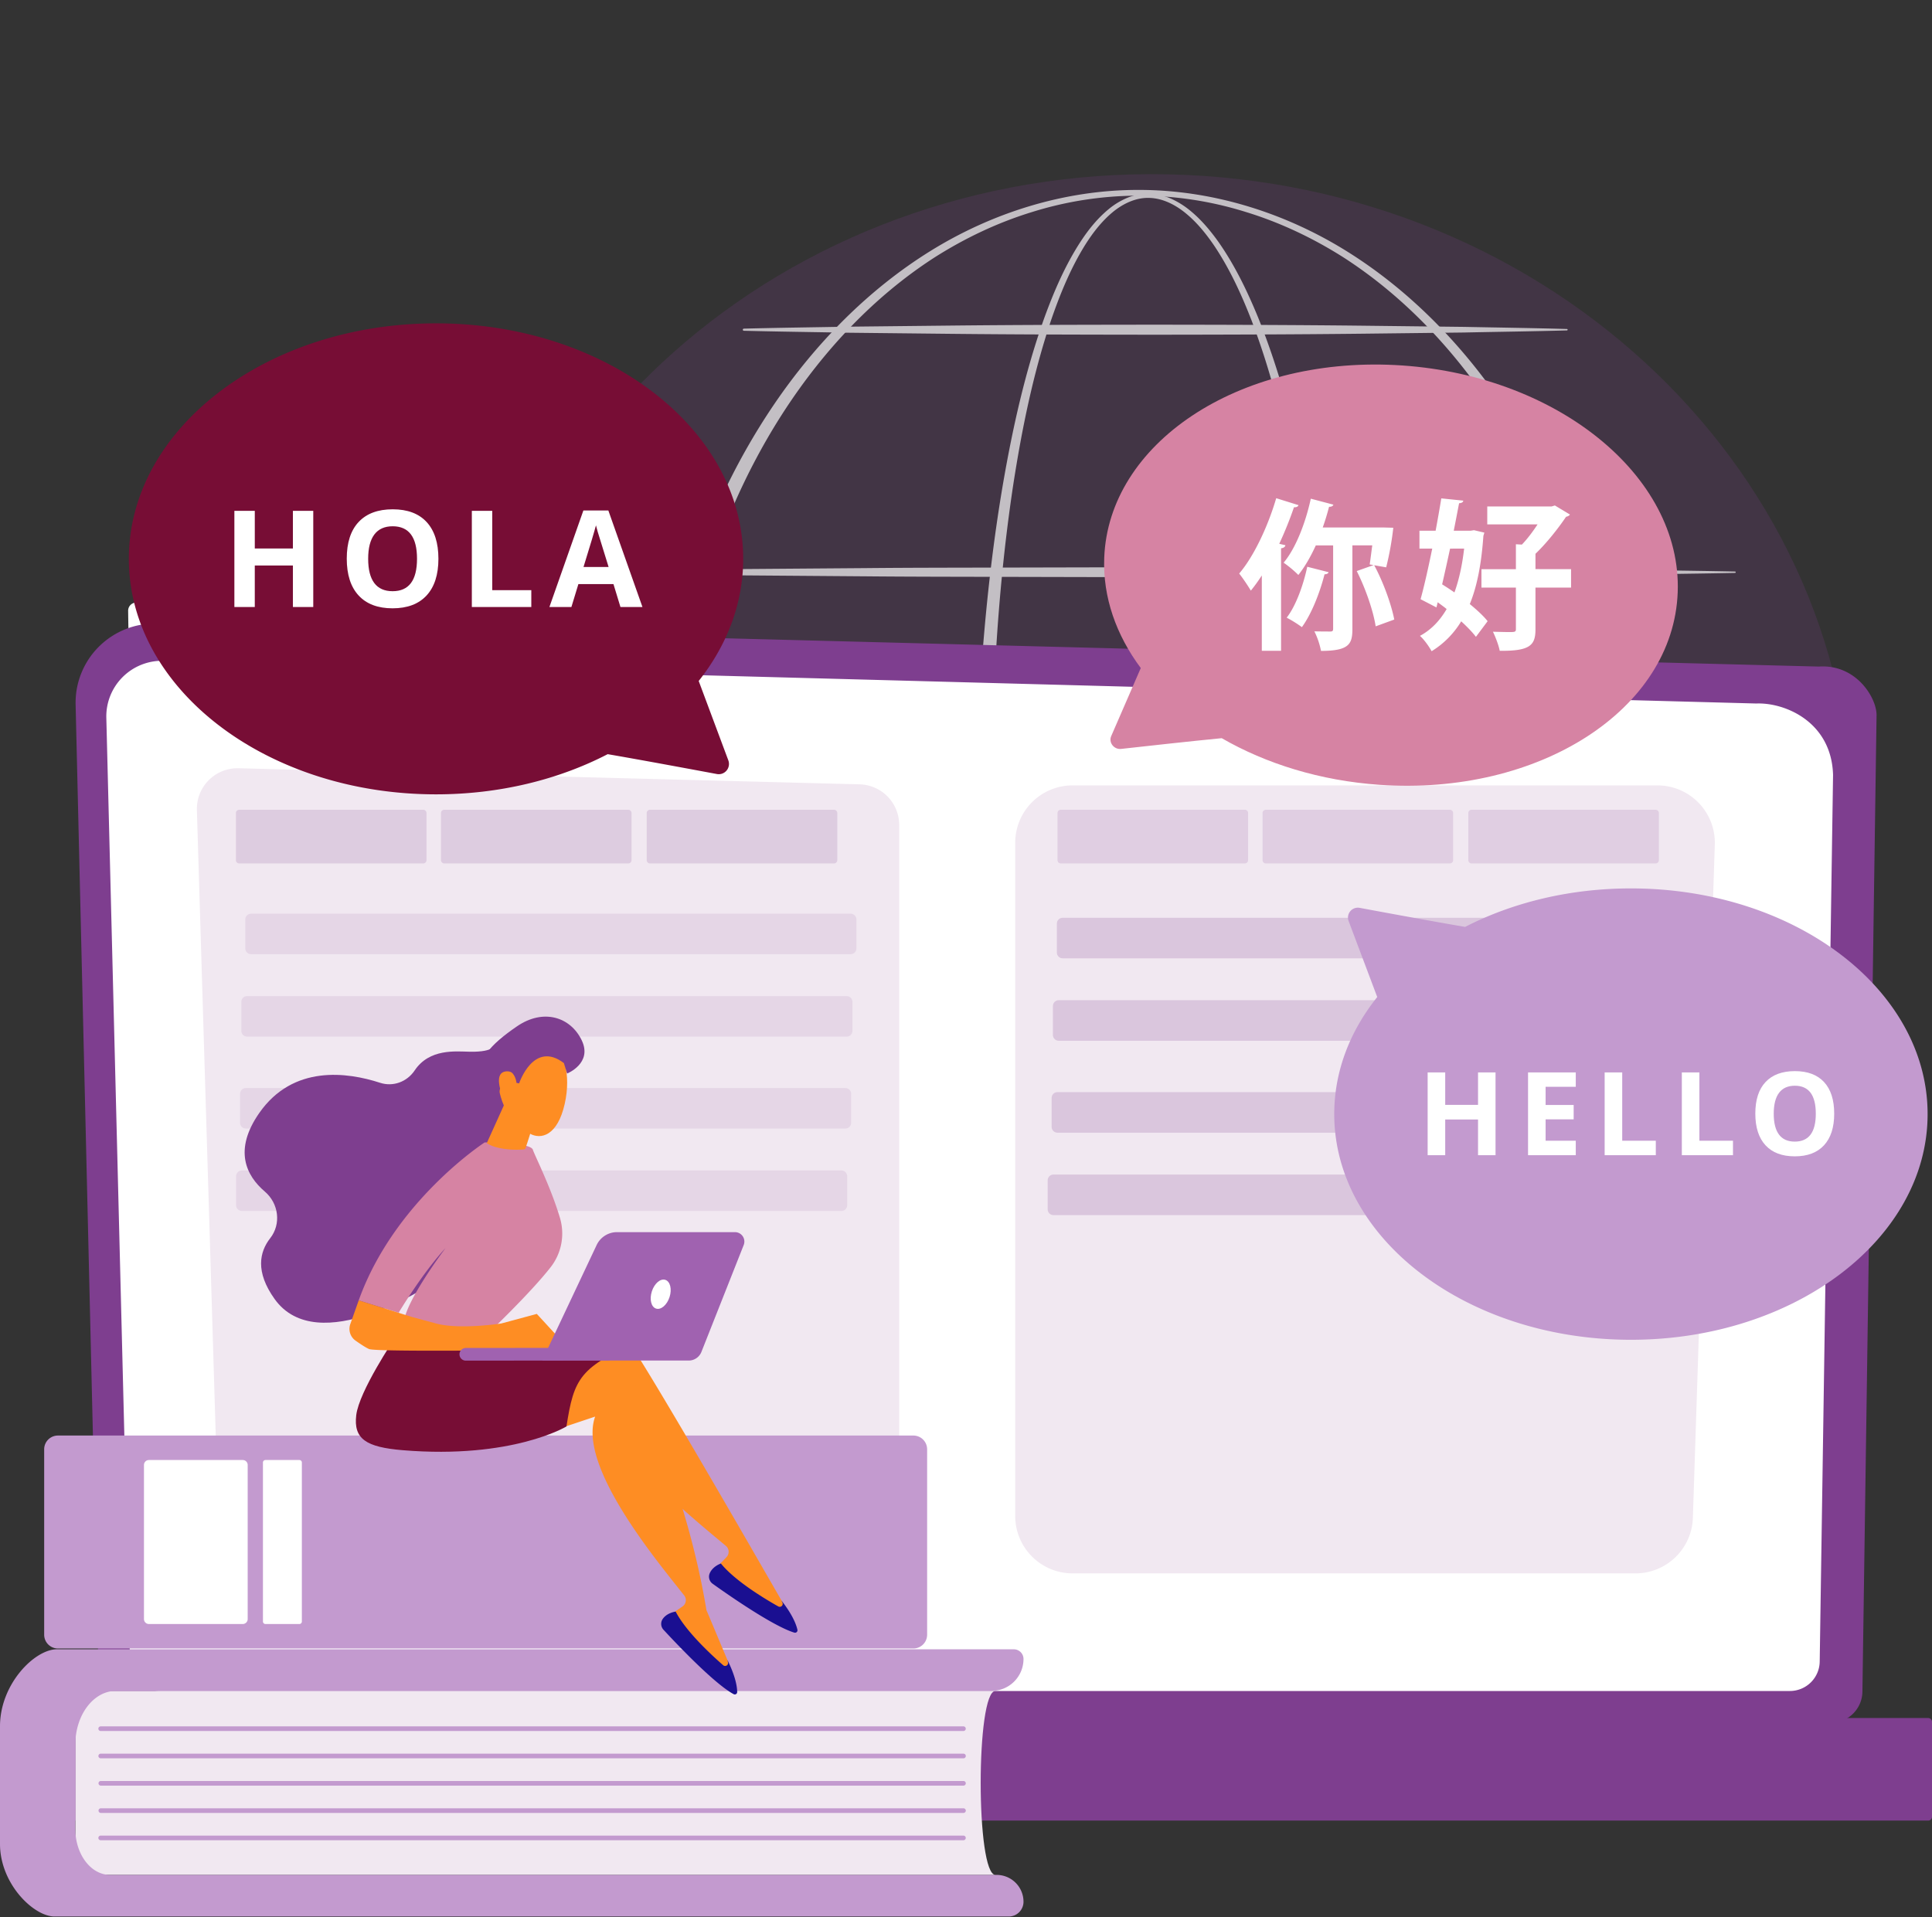
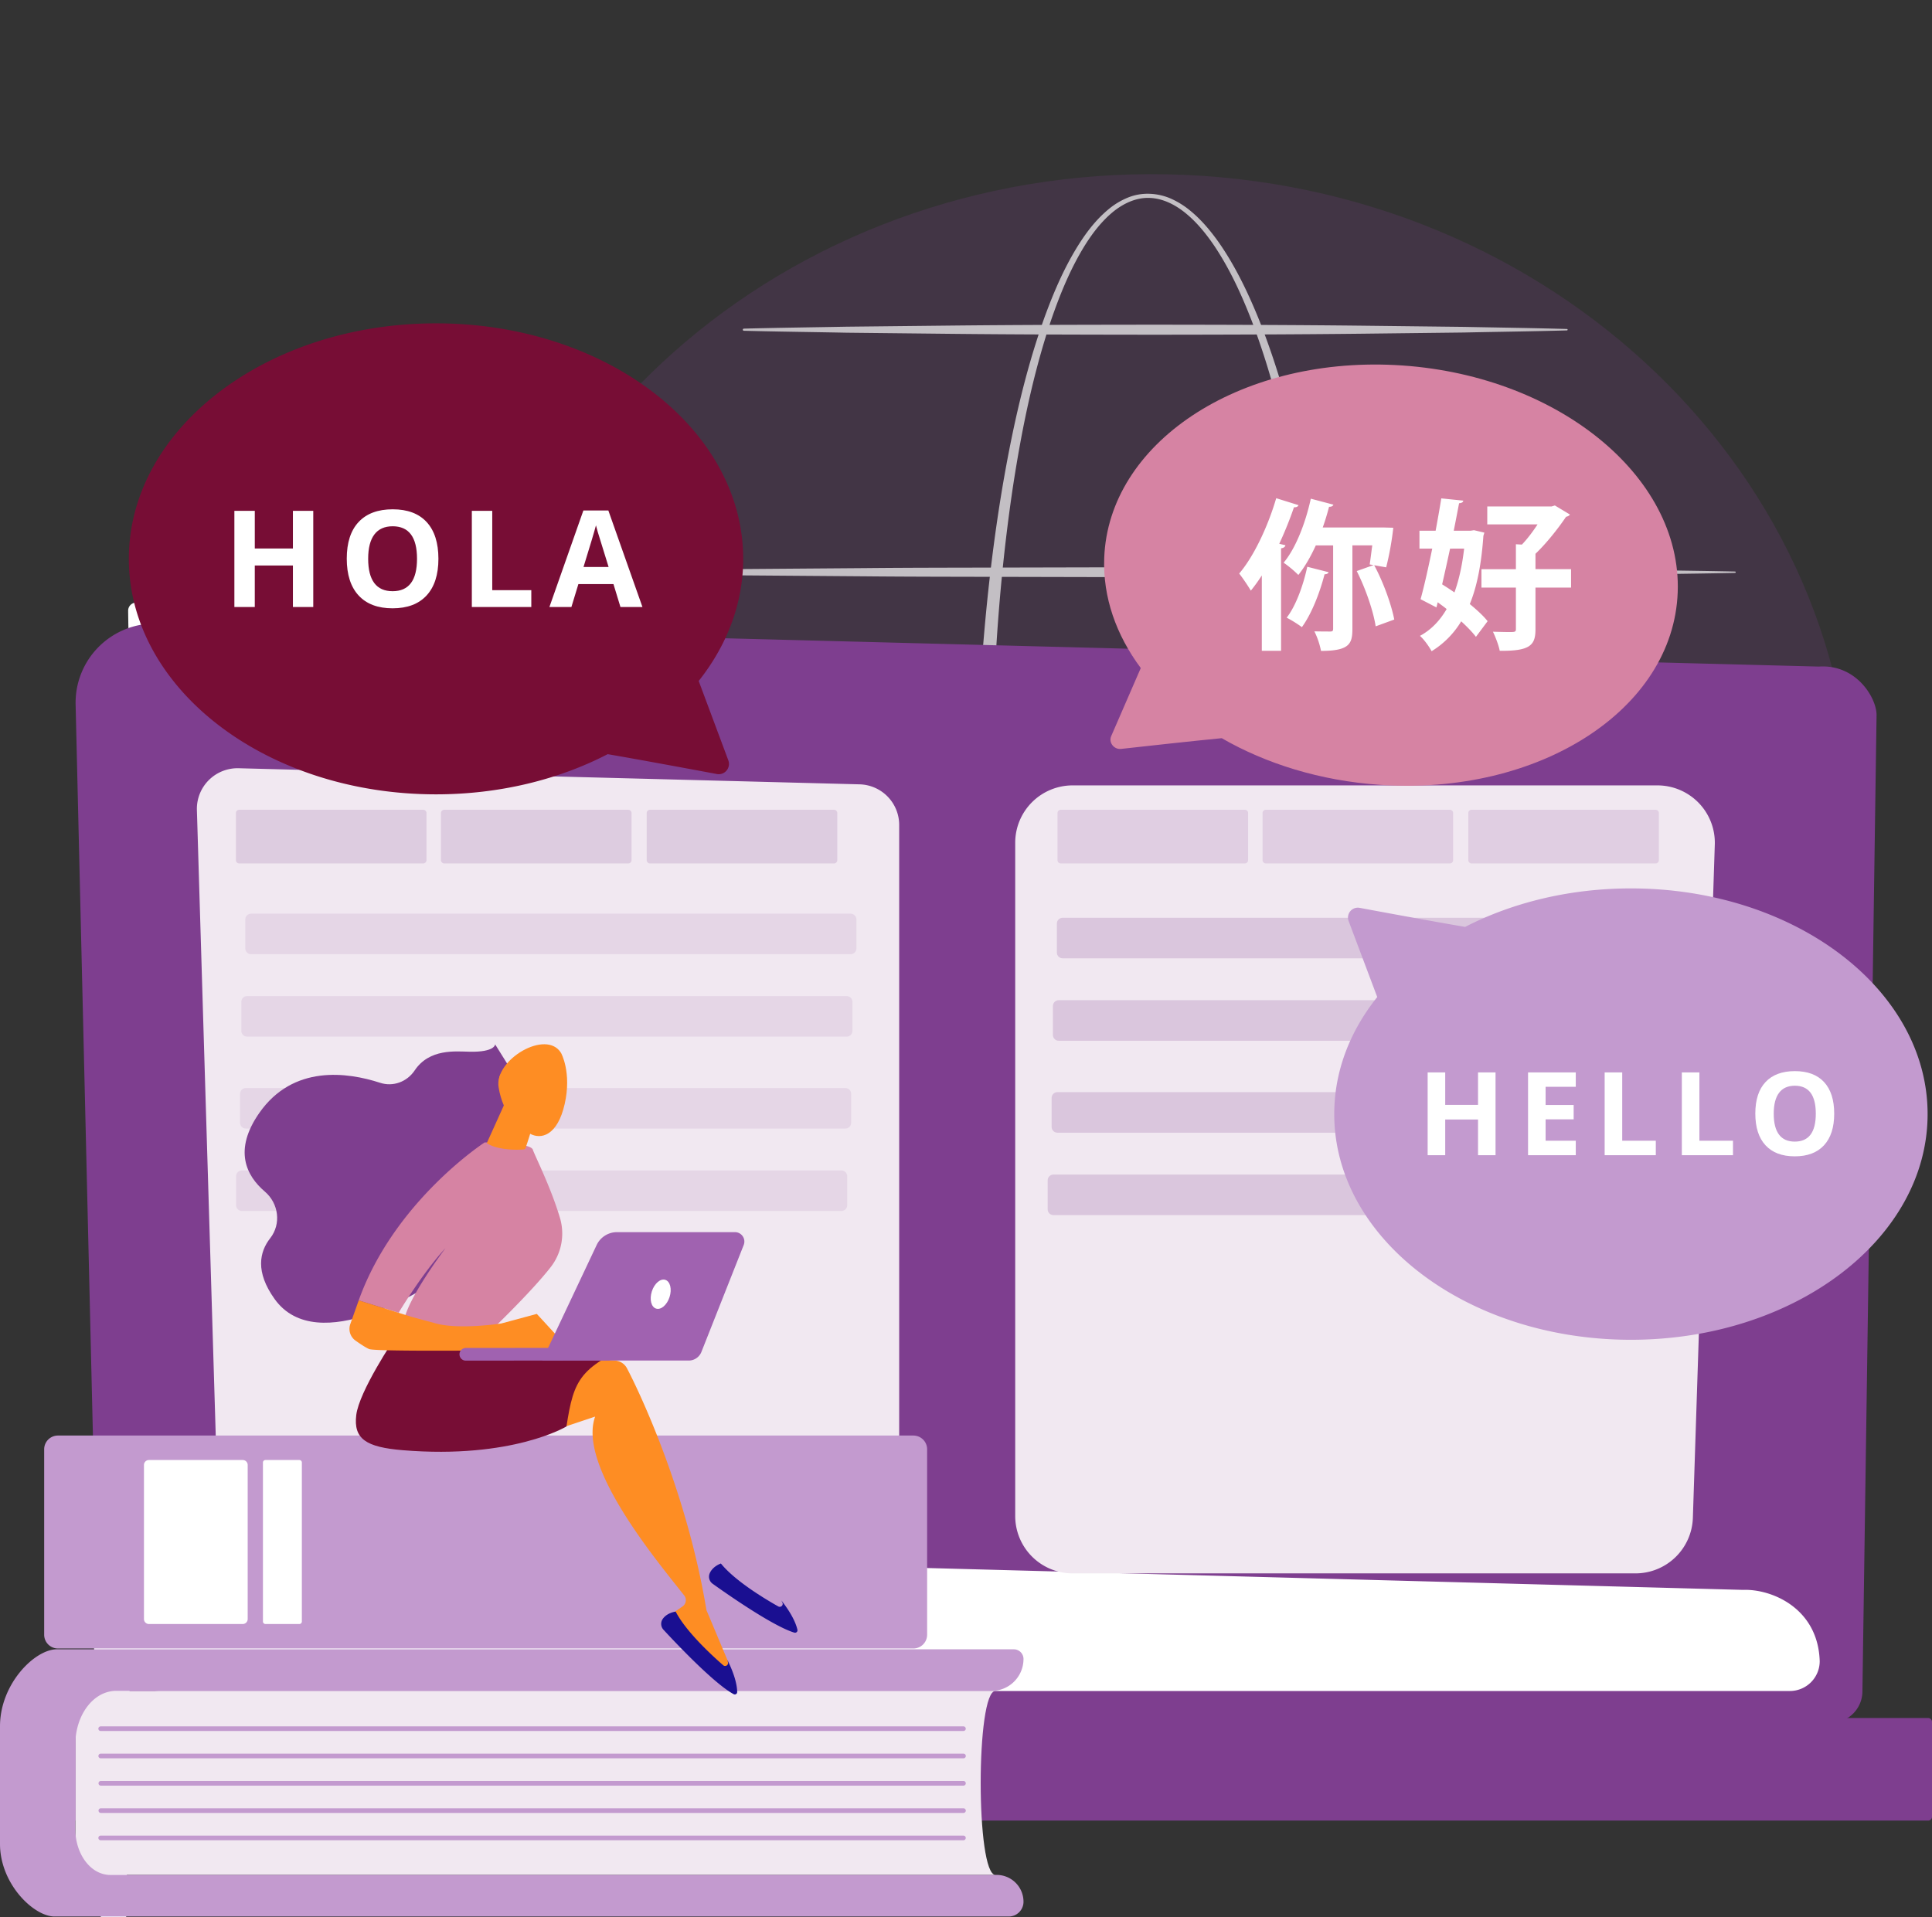
<svg xmlns="http://www.w3.org/2000/svg" width="405" height="402" viewBox="0 0 405 402" fill="none">
  <rect x="0" y="0" width="405" height="402" fill="#333333" stroke="none" />
  <g clip-path="url(#id10z6obya)">
    <path d="M73.23 325.189a1.708 1.708 0 0 1-2.533-.716c-.43-.976-42.815-98.777-43.834-196.415a1.705 1.705 0 0 1 3.41-.034c1.006 96.932 43.121 194.109 43.547 195.082a1.703 1.703 0 0 1-.59 2.083z" fill="#fff" style="mix-blend-mode:soft-light" />
    <path d="M388.155 177.861c3.266-74.455-59.284-137.669-139.71-141.192-80.426-3.523-148.272 53.98-151.538 128.435-3.266 74.455 59.284 137.669 139.71 141.192 80.426 3.523 148.272-53.979 151.538-128.435z" fill="#7E3E8F" fill-opacity=".2" />
    <g opacity=".68">
      <path d="M280.373 172.149c-.021 11.917-.454 23.833-1.388 35.725-.964 11.884-2.442 23.731-4.572 35.474-2.182 11.725-4.948 23.388-9.127 34.621-2.124 5.599-4.582 11.112-7.92 16.172-1.692 2.503-3.592 4.924-5.965 6.914a17.118 17.118 0 0 1-3.931 2.518 12.046 12.046 0 0 1-4.622 1.07 11.51 11.51 0 0 1-4.67-.85 16.228 16.228 0 0 1-4.023-2.379c-2.42-1.937-4.392-4.307-6.094-6.808-3.404-5.025-5.891-10.53-8.035-16.115-4.234-11.216-7.013-22.876-9.217-34.6-4.31-23.482-6.08-47.347-6.298-71.186.01-11.916.544-23.833 1.448-35.721.927-11.882 2.287-23.735 4.287-35.492 2.03-11.743 4.618-23.437 8.621-34.711 2.039-5.612 4.409-11.157 7.707-16.205 1.652-2.51 3.571-4.896 5.948-6.82a15.33 15.33 0 0 1 3.945-2.341c1.44-.58 2.987-.848 4.539-.784 1.548.057 3.071.407 4.488 1.03 1.396.63 2.704 1.44 3.89 2.408 2.373 1.911 4.324 4.253 6.069 6.698 3.448 4.933 6.058 10.367 8.321 15.893 4.464 11.101 7.49 22.697 9.888 34.374a337.28 337.28 0 0 1 5.092 35.398c1.06 11.877 1.572 23.794 1.619 35.717zm-2.938 0c.032-11.841-.394-23.689-1.365-35.492-.944-11.803-2.372-23.574-4.526-35.217-2.153-11.642-4.961-23.185-9.172-34.231-2.135-5.498-4.609-10.899-7.894-15.775-1.655-2.416-3.511-4.719-5.747-6.582-2.208-1.854-4.885-3.266-7.758-3.356-2.874-.113-5.612 1.22-7.812 3.058-2.217 1.867-4.034 4.197-5.603 6.67-3.122 4.976-5.364 10.482-7.274 16.06-3.75 11.21-6.11 22.862-7.911 34.557-3.528 23.432-4.618 47.183-4.499 70.865-.09 23.674 1.372 47.413 5.344 70.757 2.034 11.648 4.645 23.24 8.672 34.329 2.036 5.52 4.412 10.953 7.629 15.825 1.603 2.426 3.457 4.697 5.661 6.505 2.191 1.783 4.849 3.072 7.615 2.967a10.439 10.439 0 0 0 3.994-.985 15.461 15.461 0 0 0 3.519-2.327c2.169-1.866 3.955-4.189 5.55-6.621 3.151-4.916 5.498-10.358 7.511-15.888 3.968-11.111 6.559-22.703 8.568-34.357 2.008-11.653 3.304-23.448 4.183-35.256.917-11.809 1.322-23.658 1.319-35.506h-.004z" fill="#fff" style="mix-blend-mode:soft-light" />
-       <path d="M340.547 172.149c-.099 15.385-2.094 30.775-6.232 45.607-4.226 14.797-10.599 29.015-19.217 41.779-8.606 12.734-19.563 24.017-32.636 32.202a86.655 86.655 0 0 1-20.965 9.553 79.324 79.324 0 0 1-22.79 3.369c-15.44.031-30.714-4.738-43.784-12.869-13.103-8.159-24.087-19.441-32.727-32.173-8.646-12.762-15.042-26.991-19.3-41.798a164.656 164.656 0 0 1-4.681-22.621 168.123 168.123 0 0 1 .025-46.086 164.392 164.392 0 0 1 4.705-22.61c4.276-14.798 10.688-29.011 19.345-41.752 8.645-12.712 19.629-23.968 32.716-32.102 13.055-8.11 28.294-12.862 43.701-12.829 15.408-.012 30.634 4.761 43.664 12.887C295.434 60.858 306.388 72.12 315 84.834c8.629 12.738 15.013 26.943 19.267 41.725 4.203 14.811 6.197 30.208 6.28 45.591zm-3.369 0a177.062 177.062 0 0 0-1.46-22.581 166.35 166.35 0 0 0-4.364-22.204c-3.957-14.563-9.94-28.634-18.206-41.3-8.254-12.634-18.807-23.92-31.555-32.121-6.387-4.05-13.283-7.322-20.522-9.525a75.012 75.012 0 0 0-44.709.032c-7.232 2.214-14.119 5.494-20.494 9.55-12.725 8.218-23.246 19.526-31.465 32.147-8.238 12.663-14.191 26.726-18.126 41.273a166.356 166.356 0 0 0-4.349 22.181 174.416 174.416 0 0 0 .023 45.102 166.313 166.313 0 0 0 4.371 22.167c3.954 14.537 9.922 28.584 18.17 41.225 8.227 12.61 18.75 23.884 31.465 32.077 6.367 4.046 13.242 7.315 20.458 9.523a74.548 74.548 0 0 0 44.603 0 84.9 84.9 0 0 0 20.494-9.467c12.739-8.168 23.289-19.439 31.55-32.048 8.277-12.643 14.269-26.704 18.247-41.249 3.978-14.546 5.853-29.687 5.869-44.782z" fill="#fff" style="mix-blend-mode:soft-light" />
      <path d="M120.664 119.752c10.126-.19 20.258-.272 30.38-.41l30.38-.231c10.127-.099 20.259-.087 30.381-.118l30.38-.068 30.379.077c10.127.047 20.258.022 30.38.128l30.38.253c10.128.143 20.259.238 30.381.442.019 0 .038.004.056.011a.147.147 0 0 1 .079.082.163.163 0 0 1 .008.058.142.142 0 0 1-.143.143c-10.127.203-20.259.287-30.381.441l-30.38.253c-10.126.107-20.258.081-30.38.127l-30.379.079-30.38-.069c-10.128-.03-20.259-.02-30.381-.117l-30.38-.233c-10.126-.144-20.258-.218-30.38-.409a.22.22 0 1 1 0-.442v.003zM155.909 68.904c7.184-.19 14.379-.271 21.569-.408l21.574-.232c14.379-.155 28.758-.174 43.139-.19 14.379.015 28.758.05 43.137.209l21.569.252c7.184.144 14.38.239 21.57.442a.15.15 0 0 1 .149.149.149.149 0 0 1-.149.149c-7.184.202-14.381.287-21.57.44l-21.569.253c-14.379.16-28.758.194-43.137.21-14.381-.018-28.76-.035-43.139-.19l-21.569-.232c-7.183-.144-14.379-.219-21.568-.408a.223.223 0 0 1 0-.444h-.006zM110.106 170.599c11.007-.19 22.013-.272 33.02-.409l33.02-.232c11.007-.099 22.012-.087 33.019-.119l33.02-.067 33.015.073c11.006.047 22.013.021 33.019.128l33.019.252c11.007.144 22.014.239 33.02.443a.148.148 0 1 1 0 .297c-11.006.202-22.013.287-33.02.441l-33.019.252c-11.006.108-22.013.082-33.019.128l-33.019.079-33.02-.069c-11.007-.03-22.013-.02-33.02-.119l-33.019-.231c-11.007-.144-22.013-.22-33.02-.409a.221.221 0 0 1 0-.443l.004.005zM120.664 221.446c10.126-.19 20.258-.271 30.38-.409l30.38-.231c10.127-.099 20.259-.089 30.381-.12l30.38-.067 30.379.078c10.127.047 20.258.021 30.38.127l30.38.253c10.128.151 20.259.238 30.381.441.039 0 .077.015.105.043a.148.148 0 0 1 .043.105.15.15 0 0 1-.148.149c-10.127.204-20.259.287-30.381.442l-30.38.253c-10.126.106-20.258.08-30.38.128l-30.379.077-30.38-.067c-10.128-.032-20.259-.02-30.381-.119l-30.38-.232c-10.126-.143-20.258-.219-30.38-.409a.22.22 0 1 1 0-.442zM332.814 273.29H160.259a.775.775 0 0 1 0-1.551h172.555a.78.78 0 0 1 .776.775.78.78 0 0 1-.776.776z" fill="#fff" style="mix-blend-mode:soft-light" />
    </g>
    <path d="M20.75 354.621a6.61 6.61 0 0 0 6.592 6.582h356.477a6.611 6.611 0 0 0 6.595-6.582l2.965-204.711c0-3.619-4.267-10.686-12.089-10.155L32.896 130.74a16.638 16.638 0 0 0-12.165 4.839 16.592 16.592 0 0 0-4.88 12.14l4.899 206.902z" fill="#7E3E8F" />
-     <path d="M27.254 348.304a6.257 6.257 0 0 0 6.237 6.233h341.733a6.256 6.256 0 0 0 6.237-6.233l2.799-185.839c-.33-11.184-10.142-15.202-16.091-14.966l-333.902-8.953a11.69 11.69 0 0 0-8.552 3.403 11.666 11.666 0 0 0-3.427 8.537l4.966 197.818z" fill="#fff" />
+     <path d="M27.254 348.304a6.257 6.257 0 0 0 6.237 6.233h341.733a6.256 6.256 0 0 0 6.237-6.233c-.33-11.184-10.142-15.202-16.091-14.966l-333.902-8.953a11.69 11.69 0 0 0-8.552 3.403 11.666 11.666 0 0 0-3.427 8.537l4.966 197.818z" fill="#fff" />
    <path d="M9.823 381.709h394.365a.811.811 0 0 0 .812-.811v-19.883a.812.812 0 0 0-.812-.812H9.823a.812.812 0 0 0-.812.812v19.883c0 .448.364.811.812.811z" fill="#7E3E8F" />
    <path d="M179.967 329.878H54.37a8.525 8.525 0 0 1-8.523-8.264l-4.572-151.769a8.516 8.516 0 0 1 5.355-8.166 8.53 8.53 0 0 1 3.39-.608l130.17 3.374a8.53 8.53 0 0 1 5.885 2.572 8.52 8.52 0 0 1 2.42 5.946v148.396a8.517 8.517 0 0 1-8.528 8.519zM342.836 329.878H224.854c-1.581 0-3.146-.311-4.607-.915a12.027 12.027 0 0 1-7.431-11.113V176.695c0-3.19 1.269-6.25 3.526-8.506a12.044 12.044 0 0 1 8.512-3.523h122.584a12.05 12.05 0 0 1 8.649 3.663 12.018 12.018 0 0 1 3.382 8.758l-4.597 141.155a12.036 12.036 0 0 1-12.036 11.636z" fill="#F1E8F1" />
    <g opacity=".51" fill="#7E3E8F" fill-opacity=".2">
      <path d="M178.318 191.56H52.628c-.67 0-1.213.543-1.213 1.212v6.079c0 .669.543 1.211 1.213 1.211h125.69c.67 0 1.213-.542 1.213-1.211v-6.079c0-.669-.543-1.212-1.213-1.212zM177.487 208.84H51.797c-.67 0-1.213.543-1.213 1.212v6.079c0 .669.543 1.212 1.213 1.212h125.69c.67 0 1.213-.543 1.213-1.212v-6.079c0-.669-.543-1.212-1.213-1.212zM177.219 228.116H51.529c-.67 0-1.214.543-1.214 1.212v6.079c0 .669.543 1.212 1.213 1.212H177.22c.67 0 1.212-.543 1.212-1.212v-6.079c0-.669-.542-1.212-1.212-1.212zM176.389 245.397H50.698c-.67 0-1.213.542-1.213 1.211v6.079c0 .669.543 1.212 1.213 1.212h125.691c.669 0 1.212-.543 1.212-1.212v-6.079c0-.669-.543-1.211-1.212-1.211z" />
    </g>
    <path d="M348.452 192.422H222.761c-.669 0-1.212.542-1.212 1.211v6.079c0 .669.543 1.212 1.212 1.212h125.691c.67 0 1.213-.543 1.213-1.212v-6.079c0-.669-.543-1.211-1.213-1.211zM347.621 209.703H221.93c-.669 0-1.212.543-1.212 1.212v6.079c0 .669.543 1.212 1.212 1.212h125.691c.67 0 1.213-.543 1.213-1.212v-6.079c0-.669-.543-1.212-1.213-1.212zM347.355 228.979H221.664c-.67 0-1.213.543-1.213 1.212v6.079c0 .669.543 1.211 1.213 1.211h125.691c.669 0 1.212-.542 1.212-1.211v-6.079c0-.669-.543-1.212-1.212-1.212zM346.523 246.259h-125.69c-.67 0-1.213.543-1.213 1.212v6.079c0 .669.543 1.212 1.213 1.212h125.69c.67 0 1.213-.543 1.213-1.212v-6.079c0-.669-.543-1.212-1.213-1.212z" fill="#7E3E8F" fill-opacity=".2" />
    <g opacity=".82" fill="#7E3E8F" fill-opacity=".2">
      <path d="M88.715 169.776h-38.57a.69.69 0 0 0-.69.689v9.878c0 .381.309.689.69.689h38.57c.38 0 .69-.308.69-.689v-9.878a.69.69 0 0 0-.69-.689zM131.7 169.776H93.13a.69.69 0 0 0-.69.689v9.878a.69.69 0 0 0 .69.689h38.57a.69.69 0 0 0 .69-.689v-9.878a.69.69 0 0 0-.69-.689zM174.828 169.776h-38.57a.69.69 0 0 0-.69.689v9.878a.69.69 0 0 0 .69.689h38.57a.69.69 0 0 0 .69-.689v-9.878a.69.69 0 0 0-.69-.689z" />
    </g>
    <g opacity=".75" fill="#7E3E8F" fill-opacity=".2">
      <path d="M260.943 169.776h-38.57a.689.689 0 0 0-.689.689v9.878c0 .381.308.689.689.689h38.57a.69.69 0 0 0 .69-.689v-9.878a.69.69 0 0 0-.69-.689zM303.928 169.776h-38.569a.69.69 0 0 0-.69.689v9.878a.69.69 0 0 0 .69.689h38.569a.69.69 0 0 0 .69-.689v-9.878a.69.69 0 0 0-.69-.689zM347.055 169.776h-38.569a.69.69 0 0 0-.69.689v9.878a.69.69 0 0 0 .69.689h38.569a.69.69 0 0 0 .69-.689v-9.878a.69.69 0 0 0-.69-.689z" />
    </g>
    <path d="M208.678 393.099H15.788v-38.578h192.89c-4.134.003-4.134 38.578 0 38.578z" fill="#F1E8F1" />
    <path d="M15.787 383.446v-17.659c0-6.222 3.812-11.268 8.513-11.268h183.559a6.694 6.694 0 0 0 6.695-6.69 2.029 2.029 0 0 0-2.034-2.032H11.905C7.307 345.797 0 353.025 0 361.942v24.657c0 8.406 7.09 15.219 11.43 15.219h200.035a3.092 3.092 0 0 0 3.089-3.087 5.623 5.623 0 0 0-1.651-3.986 5.65 5.65 0 0 0-3.988-1.651H23.08c-4.027.005-7.293-4.316-7.293-9.648z" fill="#C39ACF" />
    <path d="M201.993 362.924H21.136a.486.486 0 1 1 0-.97h180.857a.486.486 0 0 1 0 .97zM201.993 368.65H21.136a.486.486 0 1 1 0-.971h180.857a.486.486 0 0 1 0 .971zM201.993 374.377H21.136a.486.486 0 0 1 0-.972h180.857a.489.489 0 0 1 .461.486.485.485 0 0 1-.461.486zM201.993 380.103H21.136a.487.487 0 0 1-.343-.829.486.486 0 0 1 .343-.142h180.857a.486.486 0 0 1 0 .971zM201.993 385.828H21.136a.486.486 0 1 1 0-.97h180.857a.486.486 0 0 1 0 .97zM191.464 300.979H12.146a2.885 2.885 0 0 0-2.886 2.884v38.876a2.886 2.886 0 0 0 2.886 2.885h179.318a2.887 2.887 0 0 0 2.887-2.885v-38.876a2.886 2.886 0 0 0-2.887-2.884z" fill="#C39ACF" />
    <path d="M50.882 306.11H31.218a1.04 1.04 0 0 0-1.04 1.04v32.305a1.04 1.04 0 0 0 1.04 1.039h19.664a1.04 1.04 0 0 0 1.04-1.039V307.15a1.04 1.04 0 0 0-1.04-1.04zM62.75 306.11h-7.103a.527.527 0 0 0-.527.527v33.33c0 .291.236.527.527.527h7.104a.527.527 0 0 0 .527-.527v-33.33a.527.527 0 0 0-.527-.527z" fill="#fff" />
    <path d="M103.795 218.965s0 1.644-5.317 1.541c-2.96-.056-8.452-.702-11.555 3.926-1.602 2.391-4.519 3.482-7.257 2.585-6.818-2.219-18.227-3.847-25.326 6.348-5.418 7.78-2.746 13.113 1.186 16.472 2.888 2.468 3.463 6.774 1.12 9.763-2.249 2.872-3.161 7.035.904 12.733 9.094 12.778 32.57-3.005 32.57-3.005l21.919-37.151-8.244-13.212z" fill="#7E3E8F" />
-     <path d="M163.903 335.691c-.055-.021-29.167-50.967-33.106-55.768a3.046 3.046 0 0 0-2.73-1.094l-8.126.967-9.538 20.64 15.905-9.257c-1.58 10.878 18.859 27.043 25.862 32.941a1.61 1.61 0 0 1 .128 2.343l-2.799 2.926c4.598 4.653 9.894 7.639 15.875 9.022l-1.471-2.72z" fill="#FE8D23" />
    <path d="M151.121 327.809s-1.786.575-2.391 2.166a1.825 1.825 0 0 0 .684 2.096c2.941 2.104 12.644 8.901 17.115 10.231a.513.513 0 0 0 .623-.338.525.525 0 0 0 .011-.258c-.23-1.04-.973-3.114-3.367-6.151l.214.431a.618.618 0 0 1-.127.729.626.626 0 0 1-.735.091c-2.991-1.686-9.089-5.381-12.027-8.997z" fill="url(#5bxvld039b)" />
    <path d="M152.562 348.197c-.049-.031-4.418-10.549-4.467-10.58-4.005-24.369-13.777-45.238-16.659-50.73a3.047 3.047 0 0 0-2.442-1.622l-8.155-.696-13.53 18.282 17.451-5.848c-3.745 10.337 12.992 30.294 18.66 37.49a1.603 1.603 0 0 1-.349 2.32l-3.333 2.297c3.556 5.484 8.142 9.476 13.719 12.044l-.895-2.957z" fill="#FE8D23" />
    <path d="M141.641 337.894s-1.868.202-2.779 1.636a1.812 1.812 0 0 0 .246 2.19c2.452 2.656 10.574 11.273 14.688 13.481a.5.5 0 0 0 .677-.204.5.5 0 0 0 .062-.251c-.014-1.064-.321-3.246-2.05-6.705l.122.468a.622.622 0 0 1-1.005.629c-2.592-2.258-7.815-7.111-9.961-11.244z" fill="url(#qxeitmxxac)" />
    <path d="M82.664 280.719s-7.377 10.965-7.983 15.966c-.606 5 2.04 6.732 9.761 7.369 22.978 1.898 34.304-4.983 34.304-4.983 1.572-10.014 2.692-12.563 15.819-18.007 0 0-16.604 1.317-19.946.02-3.342-1.296-31.955-.365-31.955-.365z" fill="#770D35" />
    <path d="M102.615 279.268s8.591-8.175 12.819-13.589a11.477 11.477 0 0 0 1.947-10.337c-1.93-6.5-5.361-13.23-5.674-14.278-.48-1.607-10.112-1.54-10.112-1.54s-18.955 12.292-26.402 33.118l8.364 2.602s4.95-8.297 9.839-13.572c0 0-8.461 11.17-8.765 15.741l17.984 1.855z" fill="#D683A3" />
    <path d="M112.872 232.086c-.101.335-2.615 8.663-2.812 8.835-.197.173-5.514.46-8.017-1.25l5.109-11.292 5.72 3.707zM118.983 282.493l-6.454-7.018-7.455 2.01s-8.691 1.346-13.665 0l-4.976-1.345-11.24-3.498-1.766 4.985a2.998 2.998 0 0 0 1.098 3.446c.973.69 2.112 1.45 2.84 1.767 1.48.647 34.099.205 34.099.205l7.519-.552z" fill="#FE8D23" />
    <path d="M97.616 285.276h.067l29.691-.031a1.329 1.329 0 1 0 0-2.656l-29.69.031a1.333 1.333 0 0 0-1.363 1.295 1.33 1.33 0 0 0 1.295 1.361z" fill="#A062B0" />
    <path d="M154.065 258.334h-24.727a4.71 4.71 0 0 0-4.263 2.7l-11.43 24.221h30.728a2.863 2.863 0 0 0 2.663-1.811l8.865-22.413a1.966 1.966 0 0 0-.203-1.834 1.976 1.976 0 0 0-1.633-.863z" fill="#A062B0" />
    <path d="M136.645 270.753c-.536 1.662-.144 3.279.885 3.608 1.029.328 2.289-.753 2.825-2.415.536-1.663.143-3.279-.885-3.61-1.029-.33-2.289.753-2.825 2.417z" fill="#fff" />
    <path d="M117.621 220.781s2.257 4.042.753 10.683c-1.505 6.642-4.963 7.554-7.349 6.188-2.387-1.365-5.559-3.912-6.505-9.696-.945-5.785 10.04-12.267 13.101-7.175z" fill="#FE8D23" />
-     <path d="M108.823 227.14s3.017-9.085 9.382-4.254l.674 2.192s5.391-2.137 3.06-6.979c-2.33-4.841-7.986-6.748-13.593-2.897-5.606 3.851-8.554 7.061-7.775 11.602.778 4.541 4.053 2.632 4.053 2.632s.321-3.429 1.867-4.188c1.546-.76 1.773 1.789 1.773 1.789l.559.103z" fill="#7E3E8F" />
    <path d="M107.501 229.157s1.58-4.662-1.276-4.538c-2.856.123-1.248 4.466-.52 6.03l1.796-1.492z" fill="#FE8D23" />
    <path d="M146.466 142.775c5.92-7.466 9.329-16.233 9.329-25.609 0-27.267-28.83-49.372-64.392-49.372-35.563 0-64.393 22.11-64.393 49.372 0 27.261 28.83 49.377 64.392 49.377 13.329 0 25.711-3.104 35.985-8.422 6.791 1.166 17.332 3.126 22.895 4.164a2.13 2.13 0 0 0 2.029-.733 2.162 2.162 0 0 0 .365-2.139l-6.21-16.638z" fill="#770D35" />
    <path d="M65.668 127.269h-4.266v-8.703H53.41v8.703h-4.278v-20.165h4.279v7.897h7.99v-7.897h4.267v20.165zM91.904 117.154c0 3.339-.828 5.904-2.484 7.696-1.656 1.791-4.03 2.688-7.122 2.69-3.092 0-5.466-.897-7.122-2.69-1.656-1.794-2.485-4.368-2.486-7.723 0-3.357.83-5.92 2.492-7.69 1.66-1.769 4.042-2.655 7.143-2.656 3.1 0 5.472.892 7.115 2.676 1.643 1.785 2.464 4.35 2.464 7.697zm-14.727 0c0 2.253.428 3.95 1.283 5.09.856 1.14 2.135 1.71 3.838 1.71 3.414 0 5.12-2.267 5.12-6.8 0-4.533-1.697-6.804-5.093-6.814-1.702 0-2.985.575-3.85 1.723-.865 1.149-1.298 2.846-1.298 5.091zM98.91 127.269v-20.165h4.278v16.634h8.189v3.532l-12.468-.001zM130.064 127.269l-1.464-4.803h-7.356l-1.463 4.801h-4.61l7.122-20.243h5.231l7.151 20.243-4.611.002zm-2.484-8.392c-1.353-4.35-2.115-6.81-2.284-7.38-.17-.569-.292-1.02-.367-1.352-.302 1.177-1.172 4.088-2.609 8.732h5.26z" fill="#fff" />
    <path d="M288.706 209.04c-5.719 7.156-9.012 15.557-9.012 24.544 0 26.13 27.846 47.316 62.193 47.316 34.348 0 62.191-21.179 62.191-47.319 0-26.14-27.845-47.316-62.193-47.316-12.874 0-24.833 2.975-34.756 8.072-6.559-1.119-16.739-2.996-22.111-3.996a2.067 2.067 0 0 0-2.312 2.757l6 15.942z" fill="#C39ACF" />
    <path d="M313.506 242.205h-3.671v-7.494h-6.879v7.494h-3.683v-17.359h3.683v6.802h6.879v-6.802h3.671v17.359zM330.324 242.205h-10.003v-17.359h10.003v3.015h-6.322v3.812h5.881v3.015h-5.881v4.475h6.322v3.042zM336.38 242.205v-17.359h3.682v14.317h7.04v3.042H336.38zM352.559 242.205v-17.359h3.682v14.317h7.04v3.042h-10.722zM384.499 233.5c0 2.872-.713 5.08-2.138 6.625-1.426 1.544-3.469 2.316-6.131 2.314-2.661 0-4.704-.771-6.129-2.314-1.425-1.543-2.138-3.76-2.138-6.649 0-2.889.714-5.095 2.144-6.617 1.429-1.523 3.478-2.285 6.147-2.286 2.669 0 4.71.766 6.124 2.297 1.414 1.532 2.121 3.742 2.121 6.63zm-12.676 0c0 1.939.369 3.399 1.105 4.381.737.982 1.838 1.472 3.305 1.471 2.939 0 4.408-1.95 4.408-5.852 0-3.901-1.461-5.856-4.384-5.865-1.465 0-2.57.493-3.314 1.479-.745.986-1.118 2.448-1.12 4.386z" fill="#fff" />
    <path d="M239.137 140.065c-5.152-6.923-7.968-14.832-7.662-23.08.886-23.987 27.979-42.107 60.941-40.451 33.448 1.68 60.188 23.024 59.277 47.652-.911 24.629-29.107 42.683-62.531 40.357-12.402-.862-23.761-4.414-33.053-9.773-6.272.607-15.979 1.678-21.087 2.248-1.501.168-2.669-1.335-2.085-2.68l6.2-14.273z" fill="#D683A3" />
    <path d="M272.202 105.911c-.102.305-.441.474-.95.441a78.688 78.688 0 0 1-3.085 7.658l1.293.304c-.067.339-.339.575-.915.644v21.484h-4.034v-15.793a35.408 35.408 0 0 1-2.299 3.186 39.707 39.707 0 0 0-2.442-3.59c3.017-3.523 6.002-9.791 7.758-15.792l4.674 1.458zm19.87 4.738a62.635 62.635 0 0 1-1.491 8.301l-2.509-.44c1.933 3.589 3.592 8.235 4.204 11.385l-3.899 1.424c-.474-3.159-2.137-7.997-3.967-11.589l3.526-1.253-.813-.135c.169-1.051.339-2.509.541-4h-4.166v17.553c0 3.117-.679 4.574-6.578 4.574a16.295 16.295 0 0 0-1.391-4.1c1.424.034 2.882.034 3.357.034.441 0 .574-.135.574-.574v-17.482h-3.629c-1.085 2.374-2.306 4.507-3.662 6.201a23.084 23.084 0 0 0-3.085-2.574c2.509-2.982 4.578-8.268 5.697-13.418l4.741 1.253c-.102.272-.406.474-.915.441a49.76 49.76 0 0 1-1.323 4.337h12.58l2.208.062zm-13.563 9.318c-.067.271-.408.441-.848.441-1.017 3.965-2.747 8.335-4.748 11.08a25.367 25.367 0 0 0-3.187-1.987c1.9-2.44 3.46-6.709 4.311-10.673l4.472 1.139zM308.992 111.163l2.17.508-.204.678c-.405 5.76-1.293 10.504-2.848 14.3 1.526 1.253 2.882 2.506 3.736 3.589l-2.451 3.283c-.746-.983-1.832-2.1-3.087-3.253a18.573 18.573 0 0 1-6.205 6.268c-.543-1.016-1.593-2.473-2.442-3.219 2.271-1.218 4.136-3.116 5.594-5.623-.609-.51-1.254-.949-1.868-1.424l-.271 1.084-3.323-1.723c.78-2.813 1.628-6.642 2.442-10.606h-2.679v-3.757h3.39c.441-2.372.848-4.676 1.187-6.777l4.612.474c-.034.306-.304.508-.882.543-.339 1.761-.711 3.733-1.119 5.76h3.561l.687-.105zm-5.018 3.863a535.328 535.328 0 0 1-1.663 7.489 64.318 64.318 0 0 1 2.578 1.694c.95-2.61 1.628-5.694 2.034-9.188l-2.949.005zm25.364 4.308v3.862h-7.461v8.746c0 3.354-1.149 4.574-7.494 4.507-.203-1.119-.881-2.882-1.424-4 1.254.034 2.578.069 3.391.069 1.149 0 1.424 0 1.424-.61v-8.709h-7.221v-3.863h7.221v-5.226l1.255.068c1.15-1.184 2.306-2.744 3.289-4.235h-10.546v-3.761h13.496l.679-.203 3.153 1.898c-.135.237-.474.406-.813.473-1.594 2.372-4.069 5.524-6.41 7.753v3.219l7.461.012z" fill="#fff" />
  </g>
  <defs>
    <linearGradient id="5bxvld039b" x1="196.06" y1="1253.69" x2="192.656" y2="1164.34" gradientUnits="userSpaceOnUse">
      <stop stop-color="#09005D" />
      <stop offset="1" stop-color="#1A0F91" />
    </linearGradient>
    <linearGradient id="qxeitmxxac" x1="-216.168" y1="2505.17" x2="-201.573" y2="2417.29" gradientUnits="userSpaceOnUse">
      <stop stop-color="#09005D" />
      <stop offset="1" stop-color="#1A0F91" />
    </linearGradient>
    <clipPath id="id10z6obya">
      <path fill="#fff" d="M0 0h405v402H0z" />
    </clipPath>
  </defs>
</svg>